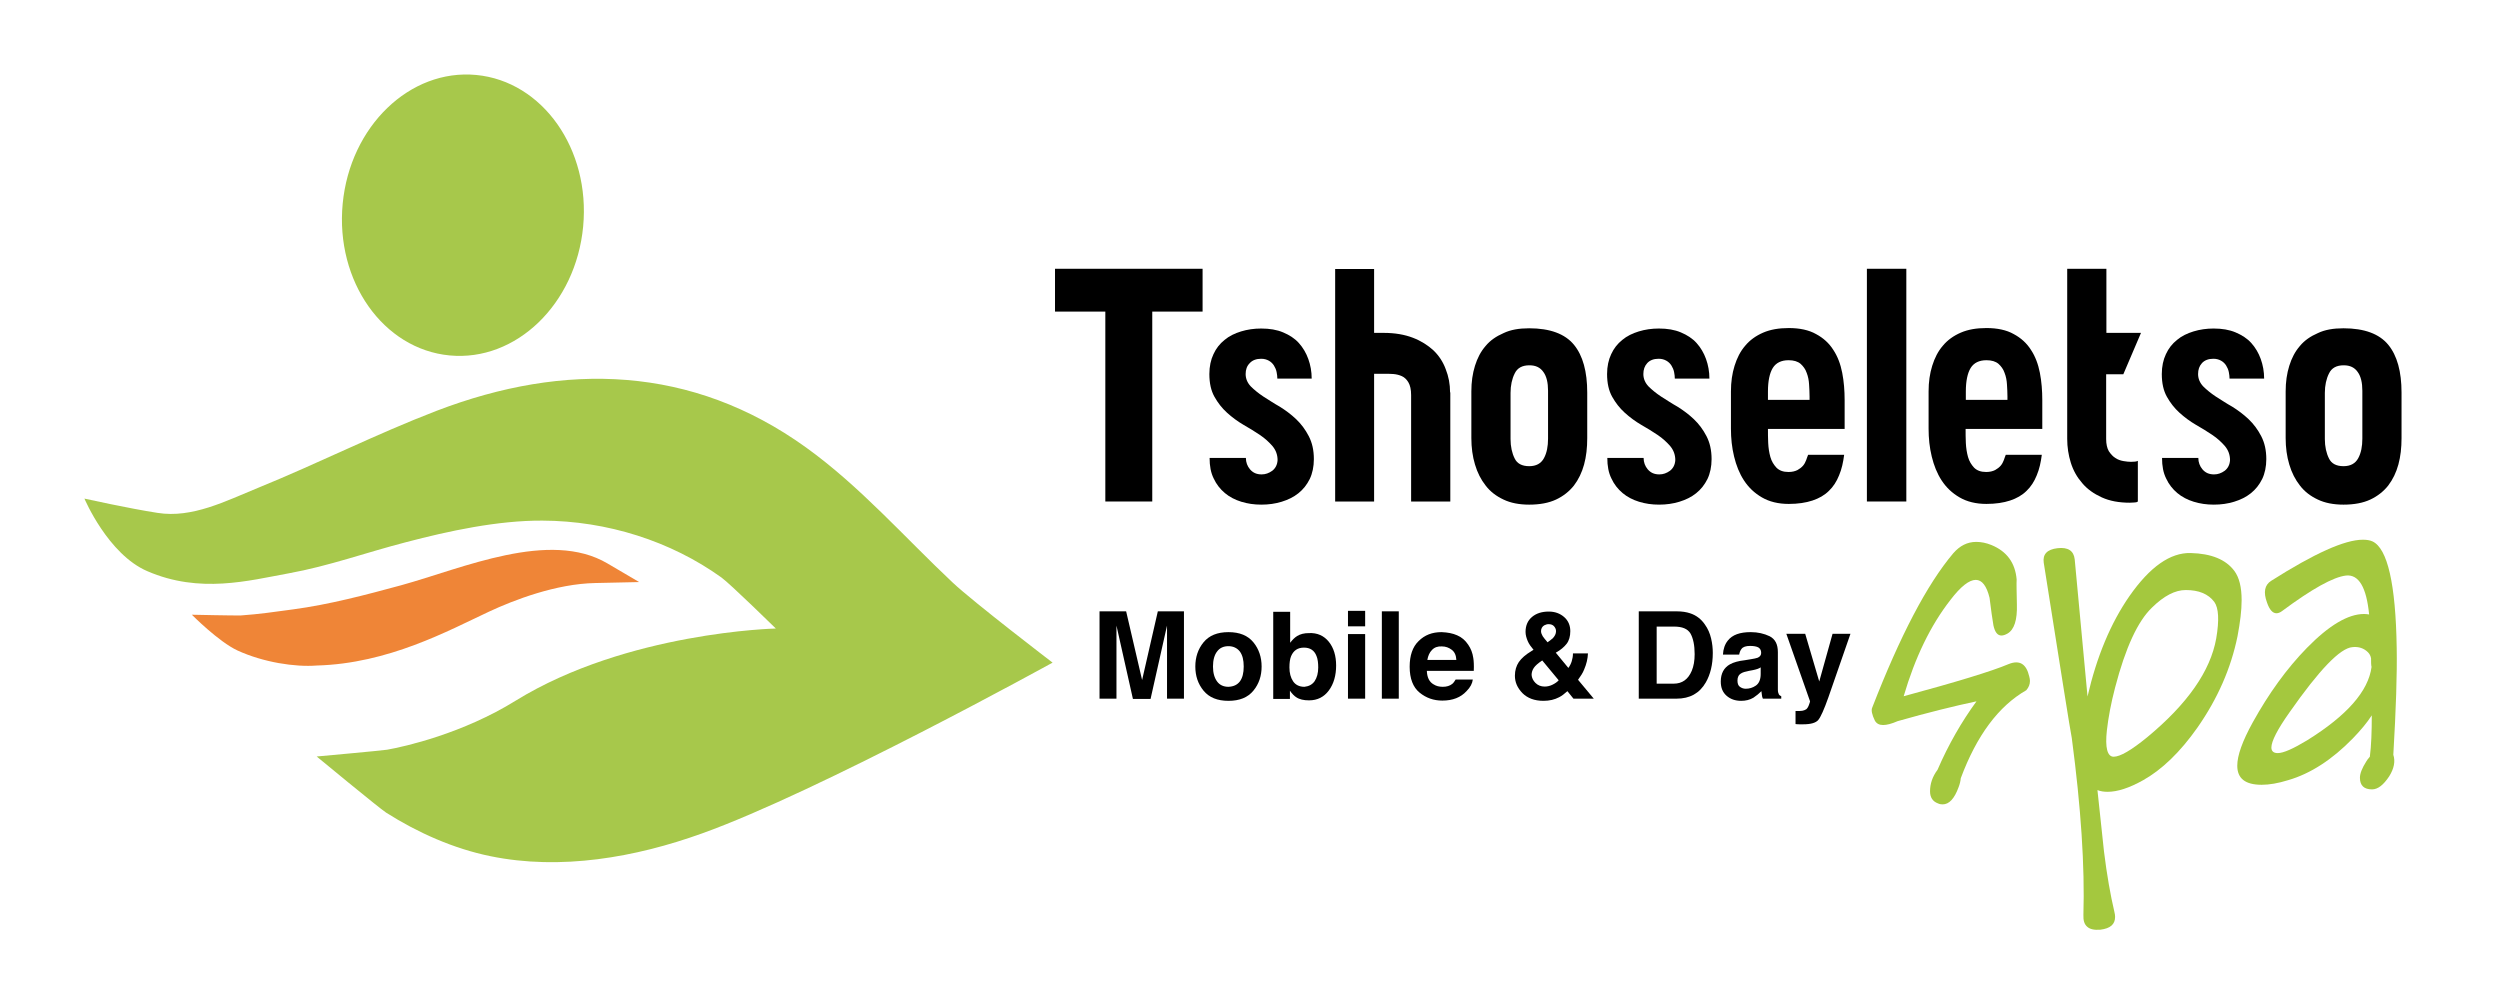
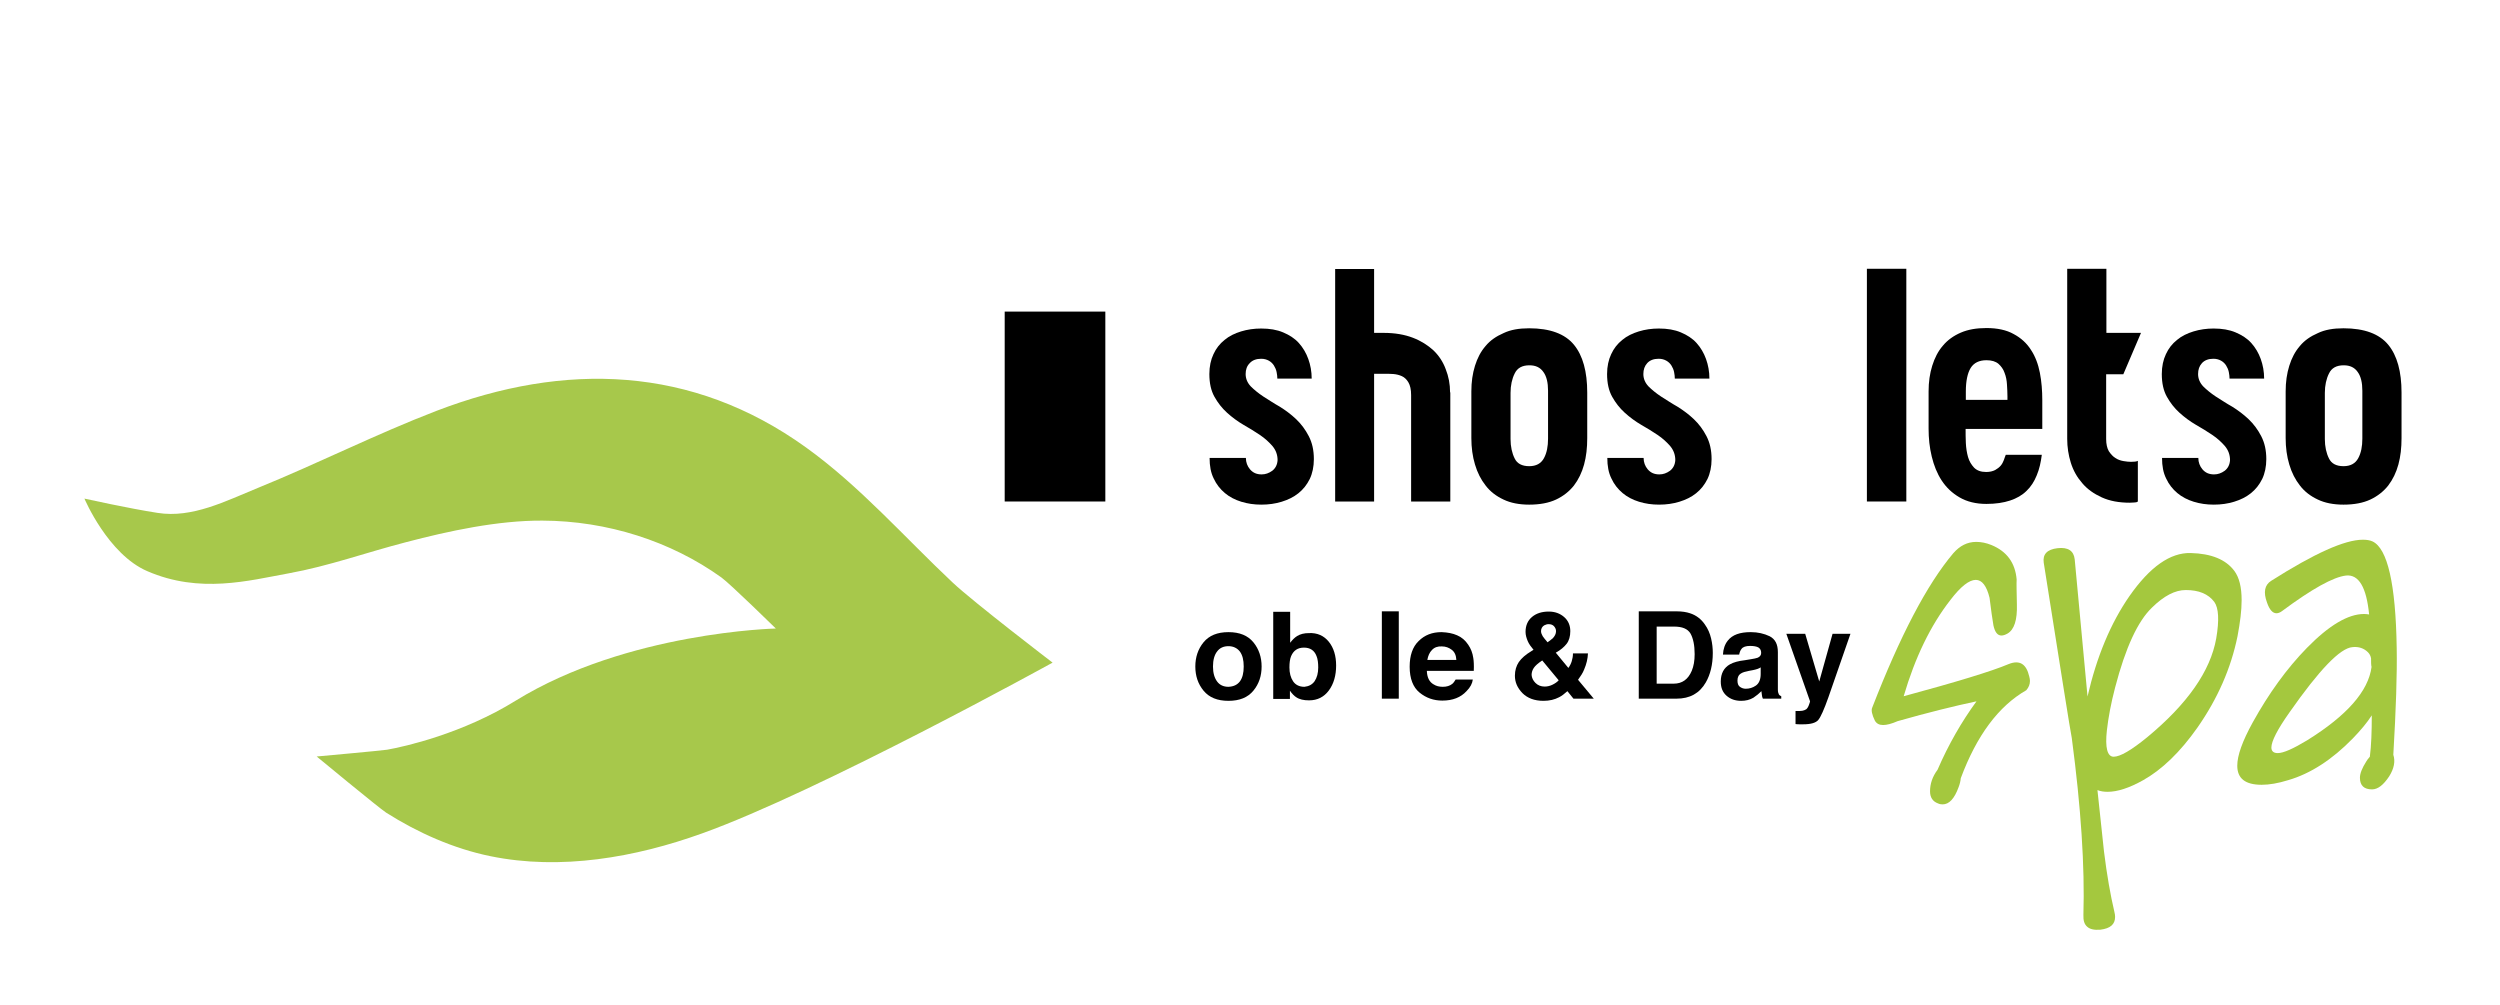
<svg xmlns="http://www.w3.org/2000/svg" version="1.1" id="Layer_1" x="0px" y="0px" viewBox="0 0 1033.4 415.5" style="enable-background:new 0 0 1033.4 415.5;" xml:space="preserve">
  <style type="text/css">
	.st0{fill:#A4C83E;}
	.st1{fill:#A7C84B;}
	.st2{fill:#EF8537;}
</style>
  <g>
    <g>
-       <path d="M456.9,207.3v-78.5h-20.8v-17.7h61v17.7h-20.8v78.5H456.9z" />
+       <path d="M456.9,207.3v-78.5h-20.8v-17.7v17.7h-20.8v78.5H456.9z" />
      <path d="M514.9,154.6c0,1.9,0.7,3.6,2.1,5.1c1.4,1.4,3.1,2.8,5.2,4.2c2.1,1.3,4.3,2.8,6.8,4.2c2.4,1.5,4.7,3.2,6.8,5.2    c2.1,2,3.8,4.3,5.2,7c1.4,2.7,2.1,5.8,2.1,9.5c0,3.1-0.6,5.9-1.7,8.2c-1.2,2.4-2.7,4.3-4.7,5.9c-2,1.6-4.3,2.7-6.9,3.5    c-2.6,0.8-5.4,1.2-8.4,1.2c-3,0-5.7-0.4-8.3-1.2c-2.6-0.8-4.9-2-6.8-3.6c-1.9-1.6-3.5-3.6-4.6-6c-1.2-2.4-1.7-5.2-1.7-8.5h15    c0,1.8,0.6,3.4,1.7,4.7c1.2,1.4,2.7,2.1,4.8,2.1c1.6,0,3-0.5,4.4-1.5c1.3-1,2.1-2.5,2.2-4.4c0-2.2-0.7-4.1-2.1-5.8    c-1.4-1.6-3.1-3.2-5.2-4.6c-2.1-1.4-4.3-2.8-6.8-4.2c-2.4-1.4-4.7-3.1-6.8-5c-2.1-1.9-3.8-4.1-5.2-6.6c-1.4-2.5-2.1-5.6-2.1-9.4    c0-3.1,0.6-5.9,1.7-8.2c1.1-2.4,2.6-4.3,4.6-5.9c1.9-1.6,4.2-2.7,6.8-3.5c2.6-0.8,5.4-1.2,8.3-1.2c3.5,0,6.5,0.5,9.1,1.6    c2.6,1.1,4.8,2.5,6.5,4.4c1.7,1.9,3,4.1,3.9,6.6c0.9,2.5,1.4,5.2,1.4,8.1H528c0-0.8-0.1-1.7-0.3-2.7c-0.2-1-0.6-1.9-1.1-2.7    c-0.5-0.8-1.2-1.5-2.1-2c-0.9-0.5-1.9-0.8-3.2-0.8c-2,0-3.6,0.6-4.7,1.8C515.4,151.3,514.9,152.8,514.9,154.6z" />
      <path d="M599.5,162.3v45h-16.2v-44c0-2.3-0.4-4-1.1-5.2c-0.7-1.2-1.6-2.1-2.7-2.6c-1.1-0.5-2.3-0.8-3.6-0.9    c-1.3-0.1-2.6-0.1-3.9-0.1h-4v52.8h-16.1v-96.1H568v26.4h4c4.6,0,8.6,0.7,12,2c3.4,1.3,6.2,3.1,8.5,5.2c2.3,2.2,4,4.8,5.1,7.8    c1.2,3,1.8,6.2,1.8,9.6H599.5z" />
      <path d="M632.1,135.7c8.6,0,14.8,2.3,18.5,6.8c3.7,4.5,5.5,11.1,5.5,19.8v18.8c0,4-0.4,7.6-1.3,10.9c-0.9,3.3-2.3,6.2-4.2,8.7    c-1.9,2.4-4.4,4.4-7.4,5.8s-6.7,2.1-11.1,2.1c-4.1,0-7.7-0.7-10.6-2.1c-3-1.4-5.5-3.3-7.4-5.8c-1.9-2.4-3.4-5.3-4.4-8.7    c-1-3.3-1.5-7-1.5-10.9v-19.3c0-3.9,0.5-7.4,1.5-10.6c1-3.2,2.4-5.9,4.4-8.2c1.9-2.3,4.4-4,7.4-5.3    C624.4,136.3,627.9,135.7,632.1,135.7z M632.1,192.7c2.9,0,4.9-1.1,6.1-3.3c1.2-2.2,1.7-4.9,1.7-8.1v-19.8c0-3.3-0.6-5.9-1.9-7.7    c-1.3-1.9-3.2-2.8-5.8-2.8c-3,0-5,1.1-6.1,3.4c-1.1,2.2-1.7,4.9-1.7,8v19.1c0,3.1,0.6,5.8,1.7,8    C627.1,191.6,629.1,192.7,632.1,192.7z" />
      <path d="M679.3,154.6c0,1.9,0.7,3.6,2.1,5.1c1.4,1.4,3.1,2.8,5.2,4.2c2.1,1.3,4.3,2.8,6.8,4.2c2.4,1.5,4.7,3.2,6.8,5.2    c2.1,2,3.8,4.3,5.2,7c1.4,2.7,2.1,5.8,2.1,9.5c0,3.1-0.6,5.9-1.7,8.2c-1.2,2.4-2.7,4.3-4.7,5.9c-2,1.6-4.3,2.7-6.9,3.5    c-2.6,0.8-5.4,1.2-8.4,1.2c-3,0-5.7-0.4-8.3-1.2c-2.6-0.8-4.9-2-6.8-3.6c-1.9-1.6-3.5-3.6-4.6-6c-1.2-2.4-1.7-5.2-1.7-8.5h15    c0,1.8,0.6,3.4,1.7,4.7c1.2,1.4,2.7,2.1,4.8,2.1c1.6,0,3-0.5,4.4-1.5c1.3-1,2.1-2.5,2.2-4.4c0-2.2-0.7-4.1-2.1-5.8    c-1.4-1.6-3.1-3.2-5.2-4.6c-2.1-1.4-4.3-2.8-6.8-4.2c-2.4-1.4-4.7-3.1-6.8-5c-2.1-1.9-3.8-4.1-5.2-6.6c-1.4-2.5-2.1-5.6-2.1-9.4    c0-3.1,0.6-5.9,1.7-8.2c1.1-2.4,2.6-4.3,4.6-5.9c1.9-1.6,4.2-2.7,6.8-3.5c2.6-0.8,5.4-1.2,8.3-1.2c3.5,0,6.5,0.5,9.1,1.6    c2.6,1.1,4.8,2.5,6.5,4.4c1.7,1.9,3,4.1,3.9,6.6c0.9,2.5,1.4,5.2,1.4,8.1h-14.3c0-0.8-0.1-1.7-0.3-2.7c-0.2-1-0.6-1.9-1.1-2.7    c-0.5-0.8-1.2-1.5-2.1-2c-0.9-0.5-1.9-0.8-3.2-0.8c-2,0-3.6,0.6-4.7,1.8C679.8,151.3,679.3,152.8,679.3,154.6z" />
-       <path d="M762.5,177.3h-31.7c0,1.8,0,3.7,0.1,5.8c0.1,2.1,0.4,4,0.9,5.8c0.5,1.8,1.4,3.2,2.5,4.4c1.2,1.2,2.8,1.8,5,1.8    c1.5,0,2.7-0.3,3.7-0.8c0.9-0.5,1.7-1.1,2.3-1.8c0.6-0.7,1-1.5,1.3-2.3c0.3-0.8,0.5-1.5,0.8-2.2h14.9c-0.4,3.1-1,5.9-2.1,8.5    c-1,2.5-2.4,4.7-4.2,6.4c-1.8,1.8-4.1,3.1-6.8,4c-2.7,0.9-6,1.4-9.8,1.4c-4.3,0-8-0.9-11.1-2.7c-3.1-1.8-5.5-4.1-7.4-7    c-1.9-2.9-3.2-6.2-4.1-9.9c-0.9-3.7-1.3-7.5-1.3-11.5v-15.4c0-3.9,0.5-7.4,1.5-10.6c1-3.2,2.4-6,4.4-8.3c1.9-2.3,4.4-4.1,7.4-5.4    c3-1.3,6.5-1.9,10.6-1.9c4.5,0,8.3,0.8,11.3,2.5c3,1.6,5.4,3.8,7.1,6.5c1.8,2.7,3,5.9,3.7,9.5c0.7,3.6,1,7.4,1,11.3V177.3z     M748,163.9c0-1.6-0.1-3.3-0.2-5c-0.1-1.7-0.4-3.3-1-4.8c-0.5-1.5-1.4-2.7-2.5-3.7c-1.2-1-2.8-1.5-5-1.5c-3,0-5.2,1.1-6.5,3.2    c-1.3,2.1-2,5.4-2,9.7v3.5H748V163.9z" />
      <path d="M771.7,111.1H788v96.2h-16.3V111.1z" />
      <path d="M844.2,177.3h-31.7c0,1.8,0,3.7,0.1,5.8c0.1,2.1,0.4,4,0.9,5.8c0.5,1.8,1.4,3.2,2.5,4.4c1.2,1.2,2.8,1.8,5,1.8    c1.5,0,2.7-0.3,3.7-0.8c0.9-0.5,1.7-1.1,2.3-1.8c0.6-0.7,1-1.5,1.3-2.3c0.3-0.8,0.5-1.5,0.8-2.2H844c-0.4,3.1-1,5.9-2.1,8.5    c-1,2.5-2.4,4.7-4.2,6.4c-1.8,1.8-4.1,3.1-6.8,4c-2.7,0.9-6,1.4-9.8,1.4c-4.3,0-8-0.9-11.1-2.7c-3.1-1.8-5.5-4.1-7.4-7    c-1.9-2.9-3.2-6.2-4.1-9.9c-0.9-3.7-1.3-7.5-1.3-11.5v-15.4c0-3.9,0.5-7.4,1.5-10.6c1-3.2,2.4-6,4.4-8.3c1.9-2.3,4.4-4.1,7.4-5.4    c3-1.3,6.5-1.9,10.6-1.9c4.5,0,8.3,0.8,11.3,2.5c3,1.6,5.4,3.8,7.1,6.5c1.8,2.7,3,5.9,3.7,9.5c0.7,3.6,1,7.4,1,11.3V177.3z     M829.8,163.9c0-1.6-0.1-3.3-0.2-5c-0.1-1.7-0.4-3.3-1-4.8c-0.5-1.5-1.4-2.7-2.5-3.7c-1.2-1-2.8-1.5-5-1.5c-3,0-5.2,1.1-6.5,3.2    c-1.3,2.1-2,5.4-2,9.7v3.5h17.2V163.9z" />
      <path d="M870.6,154.8v26.7c0,2.1,0.4,3.8,1.1,5c0.8,1.2,1.7,2.2,2.7,2.8c1,0.7,2.2,1.1,3.4,1.3c1.2,0.2,2.2,0.3,3.1,0.3    c1.3,0,2.2-0.1,2.8-0.4v16.8c-0.4,0.3-0.8,0.4-1.4,0.4c-0.6,0-1.2,0.1-1.9,0.1c-4.5,0-8.3-0.7-11.6-2.2c-3.3-1.5-6-3.4-8.1-5.9    c-2.1-2.4-3.7-5.2-4.7-8.4c-1-3.2-1.5-6.5-1.5-9.9v-70.3h16.2v26.5H885l-7.3,17.1H870.6z" />
      <path d="M908.6,154.6c0,1.9,0.7,3.6,2.1,5.1c1.4,1.4,3.1,2.8,5.2,4.2c2.1,1.3,4.3,2.8,6.8,4.2c2.4,1.5,4.7,3.2,6.8,5.2    c2.1,2,3.8,4.3,5.2,7c1.4,2.7,2.1,5.8,2.1,9.5c0,3.1-0.6,5.9-1.7,8.2c-1.2,2.4-2.7,4.3-4.7,5.9c-2,1.6-4.3,2.7-6.9,3.5    c-2.6,0.8-5.4,1.2-8.4,1.2c-3,0-5.7-0.4-8.3-1.2c-2.6-0.8-4.9-2-6.8-3.6c-1.9-1.6-3.5-3.6-4.6-6c-1.2-2.4-1.7-5.2-1.7-8.5h15    c0,1.8,0.6,3.4,1.7,4.7c1.2,1.4,2.7,2.1,4.8,2.1c1.6,0,3-0.5,4.4-1.5c1.3-1,2.1-2.5,2.2-4.4c0-2.2-0.7-4.1-2.1-5.8    c-1.4-1.6-3.1-3.2-5.2-4.6c-2.1-1.4-4.3-2.8-6.8-4.2c-2.4-1.4-4.7-3.1-6.8-5c-2.1-1.9-3.8-4.1-5.2-6.6c-1.4-2.5-2.1-5.6-2.1-9.4    c0-3.1,0.6-5.9,1.7-8.2c1.1-2.4,2.6-4.3,4.6-5.9c1.9-1.6,4.2-2.7,6.8-3.5c2.6-0.8,5.4-1.2,8.3-1.2c3.5,0,6.5,0.5,9.1,1.6    c2.6,1.1,4.8,2.5,6.5,4.4c1.7,1.9,3,4.1,3.9,6.6c0.9,2.5,1.4,5.2,1.4,8.1h-14.3c0-0.8-0.1-1.7-0.3-2.7c-0.2-1-0.6-1.9-1.1-2.7    c-0.5-0.8-1.2-1.5-2.1-2c-0.9-0.5-1.9-0.8-3.2-0.8c-2,0-3.6,0.6-4.7,1.8C909.1,151.3,908.6,152.8,908.6,154.6z" />
      <path d="M968.7,135.7c8.6,0,14.8,2.3,18.5,6.8c3.7,4.5,5.5,11.1,5.5,19.8v18.8c0,4-0.4,7.6-1.3,10.9c-0.9,3.3-2.3,6.2-4.2,8.7    c-1.9,2.4-4.4,4.4-7.4,5.8s-6.7,2.1-11.1,2.1c-4.1,0-7.7-0.7-10.6-2.1c-3-1.4-5.5-3.3-7.4-5.8c-1.9-2.4-3.4-5.3-4.4-8.7    c-1-3.3-1.5-7-1.5-10.9v-19.3c0-3.9,0.5-7.4,1.5-10.6c1-3.2,2.4-5.9,4.4-8.2c1.9-2.3,4.4-4,7.4-5.3    C961,136.3,964.5,135.7,968.7,135.7z M968.7,192.7c2.9,0,4.9-1.1,6.1-3.3c1.2-2.2,1.7-4.9,1.7-8.1v-19.8c0-3.3-0.6-5.9-1.9-7.7    c-1.3-1.9-3.2-2.8-5.8-2.8c-3,0-5,1.1-6.1,3.4c-1.1,2.2-1.7,4.9-1.7,8v19.1c0,3.1,0.6,5.8,1.7,8    C963.7,191.6,965.7,192.7,968.7,192.7z" />
    </g>
    <g>
      <path class="st0" d="M833.7,249.8c0.2,6.5-1.1,10.5-3.9,12.1c-0.9,0.5-1.7,0.8-2.5,0.8c-1.6,0-2.7-1.4-3.3-4.2    c-0.4-2.5-1-6.3-1.6-11.4c-1.2-4.9-3.1-7.4-5.7-7.4c-2.7,0-6.2,2.7-10.4,8.2c-8.3,10.6-14.7,23.9-19.4,39.9    c21.8-5.9,36.3-10.3,43.4-13.3c4.5-1.8,7.3-0.1,8.5,5.1c0.2,0.7,0.3,1.3,0.3,1.9c0,1.4-0.5,2.6-1.5,3.8    c-11.5,6.6-20.5,18.7-27.1,36.4c-0.1,1.2-0.4,2.4-0.9,3.7c-1.7,4.7-3.9,7.1-6.6,7.1c-0.6,0-1.3-0.1-1.9-0.4    c-2.2-0.8-3.3-2.5-3.3-5c0-3.1,1-6.1,3.1-8.9c4.5-10.4,9.9-19.8,16.1-28.3c-9,1.9-19.9,4.6-32.6,8.2c-2.5,1.1-4.5,1.6-6,1.6    c-1.6,0-2.7-0.6-3.4-1.8c-1.2-2.5-1.6-4.3-1.1-5.4c11.5-29.6,22.6-50.9,33.5-63.8c2.7-3.1,5.8-4.7,9.5-4.7c2,0,4.1,0.4,6.3,1.3    c6.3,2.6,9.8,7.3,10.4,14.2C833.5,241.3,833.6,244.7,833.7,249.8z" />
      <path class="st0" d="M844.8,232.6c-0.5-3.5,1.4-5.5,5.7-6c4.4-0.5,6.7,1.1,7.1,4.6l5.3,56.7c3.8-16.5,9.6-30.4,17.4-41.6    c8.4-12,16.8-17.9,25.2-17.7c8.6,0.2,14.6,2.7,18.1,7.4c2,2.7,3,6.7,3,12.1c0,4.2-0.6,9.1-1.7,14.9c-2.7,13.2-8.2,25.8-16.6,37.8    c-7.1,10.1-14.6,17.3-22.4,21.7c-5.7,3.2-10.6,4.8-14.7,4.8c-1.5,0-2.9-0.2-4.2-0.7c0.9,8.4,1.8,16.8,2.7,25.3    c1.2,9.8,2.7,18.2,4.3,25c0.2,0.8,0.3,1.5,0.3,2.1c0,3.1-2,4.8-6.1,5.3c-2.5,0.2-4.3-0.2-5.4-1.2c-1.2-1-1.7-2.6-1.6-4.9    c0.6-20-1-44.4-4.8-73.1C855.7,301.7,851.9,277.5,844.8,232.6z M915.3,248.8c-2.5-3.3-6.4-4.9-11.8-4.9c-4.4,0-9,2.4-13.9,7.2    c-5.9,5.6-11,16.6-15.3,33.1c-1.7,6.5-2.8,12.4-3.4,17.7c-0.8,7.2,0.2,10.9,2.8,10.9c2.7,0,7.3-2.7,13.8-8    c16.7-13.8,26.2-27.4,28.6-40.9C917.4,256.3,917.1,251.3,915.3,248.8z" />
      <path class="st0" d="M980.4,295.7c-2,3.1-4.7,6.3-7.9,9.6c-8.5,8.7-17.4,14.5-26.7,17.2c-4.2,1.3-7.8,1.9-10.9,1.9    c-6.8,0-10.1-2.6-10.1-7.9c0-4.2,2.1-10.1,6.4-17.9c6.6-11.9,14-22.2,22.4-30.8c9.1-9.3,17-14,23.6-14c0.8,0,1.5,0.1,2.1,0.2    c-1.1-11.3-4.3-16.6-9.5-16.1c-5.3,0.6-14.1,5.5-26.5,14.7c-0.8,0.6-1.6,0.9-2.3,0.9c-1.6,0-2.9-1.5-3.9-4.4c-1.6-4.3-1-7.3,1.7-9    c17.8-11.3,30.4-17,37.9-17c1.6,0,2.9,0.2,4,0.7c6.2,2.9,9.6,17.6,10,44c0.2,10.8-0.3,25.5-1.4,44.2c0.9,2.7,0.3,5.7-1.7,8.9    c-2.4,3.6-4.7,5.4-7.1,5.4c-3.3,0-5-1.6-5-4.8c0-1.8,0.9-4,2.6-6.7c0.3-0.6,0.9-1.3,1.5-2C980.2,308.2,980.4,302.4,980.4,295.7z     M980.1,272.1c-0.2-1-0.6-1.8-1.3-2.5c-1.6-1.6-3.8-2.4-6.4-2.1c-5.1,0.4-13.7,9.4-25.9,26.8c-5.1,7.2-7.6,12.1-7.6,14.7    c0,1.5,0.9,2.3,2.6,2.3c2.4,0,6.4-1.8,12.2-5.3c16.4-10.2,25.3-20.3,26.6-30.3C980.1,274.9,980.1,273.7,980.1,272.1z" />
    </g>
    <g>
-       <path d="M478.6,252.7h10.8v36.1h-7v-24.4c0-0.7,0-1.7,0-2.9c0-1.3,0-2.2,0-2.9l-6.8,30.3h-7.3l-6.8-30.3c0,0.7,0,1.7,0,2.9    c0,1.3,0,2.2,0,2.9v24.4h-7v-36.1h11l6.6,28.4L478.6,252.7z" />
      <path d="M518.1,285.5c-2.3,2.8-5.7,4.2-10.3,4.2c-4.6,0-8-1.4-10.3-4.2c-2.3-2.8-3.4-6.1-3.4-10c0-3.8,1.1-7.2,3.4-10    c2.3-2.8,5.7-4.2,10.3-4.2c4.6,0,8,1.4,10.3,4.2c2.3,2.8,3.4,6.2,3.4,10C521.5,279.4,520.4,282.7,518.1,285.5z M512.5,281.7    c1.1-1.5,1.6-3.5,1.6-6.2c0-2.7-0.5-4.7-1.6-6.2c-1.1-1.4-2.7-2.2-4.7-2.2c-2,0-3.6,0.7-4.7,2.2c-1.1,1.4-1.7,3.5-1.7,6.2    c0,2.7,0.6,4.7,1.7,6.2s2.7,2.2,4.7,2.2C509.9,283.8,511.4,283.1,512.5,281.7z" />
      <path d="M549.3,265.3c2,2.5,3,5.8,3,9.8c0,4.1-1,7.6-3,10.3c-2,2.7-4.7,4.1-8.2,4.1c-2.2,0-4-0.4-5.3-1.3    c-0.8-0.5-1.7-1.4-2.6-2.7v3.4h-6.9v-36h7v12.8c0.9-1.2,1.9-2.2,2.9-2.8c1.3-0.8,2.9-1.2,4.8-1.2    C544.5,261.5,547.3,262.8,549.3,265.3z M543.4,281.6c1-1.5,1.5-3.4,1.5-5.7c0-1.9-0.2-3.5-0.7-4.7c-0.9-2.4-2.7-3.5-5.2-3.5    c-2.6,0-4.3,1.2-5.3,3.5c-0.5,1.2-0.7,2.8-0.7,4.7c0,2.3,0.5,4.2,1.5,5.7c1,1.5,2.6,2.3,4.7,2.3C541,283.7,542.4,283,543.4,281.6z    " />
-       <path d="M564.3,258.9h-7.1v-6.4h7.1V258.9z M557.2,262.1h7.1v26.7h-7.1V262.1z" />
      <path d="M578.2,288.8h-7v-36.1h7V288.8z" />
      <path d="M602.3,262.6c1.9,0.8,3.4,2.1,4.6,3.9c1.1,1.6,1.8,3.4,2.1,5.5c0.2,1.2,0.3,3,0.2,5.3h-19.4c0.1,2.7,1,4.6,2.8,5.6    c1.1,0.7,2.3,1,3.8,1c1.6,0,2.9-0.4,3.9-1.2c0.5-0.4,1-1.1,1.4-1.8h7.1c-0.2,1.6-1,3.2-2.6,4.8c-2.4,2.6-5.7,3.9-10,3.9    c-3.6,0-6.7-1.1-9.4-3.3c-2.7-2.2-4.1-5.8-4.1-10.7c0-4.6,1.2-8.2,3.7-10.6c2.5-2.5,5.6-3.7,9.5-3.7    C598.4,261.4,600.5,261.8,602.3,262.6z M591.9,268.7c-1,1-1.6,2.4-1.9,4.1h12c-0.1-1.9-0.7-3.3-1.9-4.2s-2.5-1.4-4.1-1.4    C594.3,267.1,592.9,267.6,591.9,268.7z" />
      <path d="M627.8,273.7c1.1-1.6,2.8-3.1,5.3-4.6l0.8-0.5c-1-1.2-1.9-2.4-2.4-3.6s-0.9-2.5-0.9-3.8c0-2.6,0.9-4.7,2.7-6.2    c1.8-1.5,4.1-2.2,6.9-2.2c2.6,0,4.7,0.8,6.4,2.3c1.7,1.5,2.5,3.5,2.5,5.8c0,2.1-0.5,3.9-1.5,5.2c-1,1.3-2.5,2.6-4.5,3.7l5.2,6.3    c0.6-0.8,1.1-1.8,1.4-2.8c0.3-1,0.5-2,0.5-3.2h6.2c-0.1,2.2-0.6,4.4-1.6,6.7c-0.5,1.3-1.4,2.7-2.5,4.2l6.5,7.8h-8.4l-2.5-3.1    c-1.2,1.1-2.4,2-3.4,2.5c-1.9,1-4,1.5-6.5,1.5c-3.7,0-6.6-1.1-8.7-3.2c-2.1-2.2-3.1-4.5-3.1-7.2    C626.2,277.1,626.8,275.2,627.8,273.7z M634.7,282.3c1,1,2.3,1.5,3.8,1.5c1.2,0,2.3-0.3,3.3-0.8c1-0.5,1.9-1.1,2.5-1.8l-6.8-8.2    c-1.8,1.2-2.9,2.2-3.5,3.1c-0.6,0.9-0.9,1.9-0.9,2.9C633.2,280.2,633.7,281.3,634.7,282.3z M637.7,263c0.3,0.5,1,1.3,2,2.5    c1-0.7,1.7-1.3,2.2-1.7c0.8-0.9,1.3-1.8,1.3-2.9c0-0.8-0.3-1.4-0.8-2c-0.5-0.6-1.3-0.9-2.3-0.9c-0.6,0-1.2,0.2-1.8,0.5    c-0.8,0.5-1.3,1.3-1.3,2.4C637,261.6,637.3,262.3,637.7,263z" />
      <path d="M698.6,253.5c2.5,0.8,4.6,2.4,6.1,4.6c1.3,1.8,2.1,3.7,2.6,5.8c0.5,2.1,0.7,4.1,0.7,6c0,4.8-1,8.9-2.9,12.2    c-2.6,4.5-6.6,6.7-12.1,6.7h-15.6v-36.1H693C695.3,252.7,697.1,253,698.6,253.5z M684.8,259v23.6h7c3.6,0,6-1.8,7.5-5.3    c0.8-1.9,1.2-4.2,1.2-6.9c0-3.7-0.6-6.5-1.7-8.5c-1.2-2-3.4-2.9-6.9-2.9H684.8z" />
      <path d="M723.7,272.5c1.3-0.2,2.2-0.4,2.8-0.6c1-0.4,1.5-1.1,1.5-2c0-1.1-0.4-1.8-1.2-2.3c-0.8-0.4-1.9-0.6-3.4-0.6    c-1.7,0-2.9,0.4-3.5,1.2c-0.5,0.6-0.8,1.4-1,2.4h-6.7c0.1-2.3,0.8-4.3,2-5.8c1.9-2.4,5-3.5,9.5-3.5c2.9,0,5.5,0.6,7.8,1.7    c2.3,1.2,3.4,3.3,3.4,6.6V282c0,0.8,0,1.9,0,3.1c0,0.9,0.2,1.5,0.4,1.9s0.6,0.6,1,0.8v1h-7.6c-0.2-0.5-0.4-1-0.4-1.5    c-0.1-0.5-0.1-1-0.2-1.6c-1,1-2.1,1.9-3.3,2.7c-1.5,0.9-3.2,1.3-5.1,1.3c-2.4,0-4.4-0.7-6-2.1s-2.4-3.3-2.4-5.9    c0-3.3,1.3-5.7,3.8-7.1c1.4-0.8,3.5-1.4,6.2-1.7L723.7,272.5z M727.9,275.8c-0.4,0.3-0.9,0.5-1.4,0.7s-1.1,0.3-1.9,0.5l-1.6,0.3    c-1.5,0.3-2.6,0.6-3.2,1c-1.1,0.6-1.6,1.6-1.6,3c0,1.2,0.3,2.1,1,2.6c0.7,0.5,1.5,0.8,2.4,0.8c1.5,0,2.9-0.4,4.2-1.3    c1.3-0.9,2-2.5,2-4.8V275.8z" />
      <path d="M742.1,293.9l0.9,0c0.7,0,1.3,0,2-0.1c0.6-0.1,1.1-0.3,1.6-0.6c0.4-0.3,0.8-0.9,1.1-1.7s0.5-1.4,0.5-1.6l-9.8-27.9h7.8    l5.8,19.7l5.5-19.7h7.4l-9.1,26.2c-1.8,5.1-3.2,8.2-4.2,9.4s-3.1,1.8-6.2,1.8c-0.6,0-1.1,0-1.5,0c-0.4,0-0.9,0-1.7-0.1V293.9z" />
    </g>
    <path class="st1" d="M224.2,215.2c-18.4-0.1-38.8,4.3-56.3,8.9c-16.3,4.2-32,9.9-48.6,12.9c-16.5,3-36.7,8.5-58.4-0.9   c-16.3-7-26-30-26-30s18.5,4.1,30.2,5.9c14.4,2.3,28.2-4.9,41.7-10.4c24.8-10.1,48.7-22.2,73.7-31.8c53-20.3,105.6-18.7,152.6,15.1   c22.4,16.1,40.7,37.1,60.7,55.9c8.6,8.1,41.3,33.1,41.3,33.1s-96.6,53.3-144.9,70.6c-27.5,9.9-58.4,15.4-87.5,9.4   c-15.2-3.1-30-9.7-43.1-18c-2.8-1.8-28.7-23.2-28.7-23.2s26.5-2.4,29.1-2.8c7.4-1.3,31.3-6.7,53.2-20.3   c46.1-28.4,107.5-29.8,107.5-29.8s-19-18.6-22.5-21.1C277.3,223.7,251,215.3,224.2,215.2z" />
-     <path class="st2" d="M130.9,275.1c-8.9,0.7-22-1.3-32.7-6.2c-7.8-3.6-18.9-14.8-18.9-14.8s18.2,0.4,20.3,0.3   c7.2-0.5,14.3-1.5,21.5-2.5c15-2,30.1-6,44.8-10c25.4-7,61.3-23.1,85.2-9c13.1,7.7,13.1,7.7,13.1,7.7s0,0-18.1,0.4   c-16.2,0.3-33.6,7-43.9,11.8C185.3,260.7,160.6,274.3,130.9,275.1z" />
-     <ellipse transform="matrix(9.451967e-02 -0.996 0.996 9.451967e-02 84.624 271.078)" class="st1" cx="191.3" cy="89" rx="58.2" ry="49.9" />
  </g>
</svg>